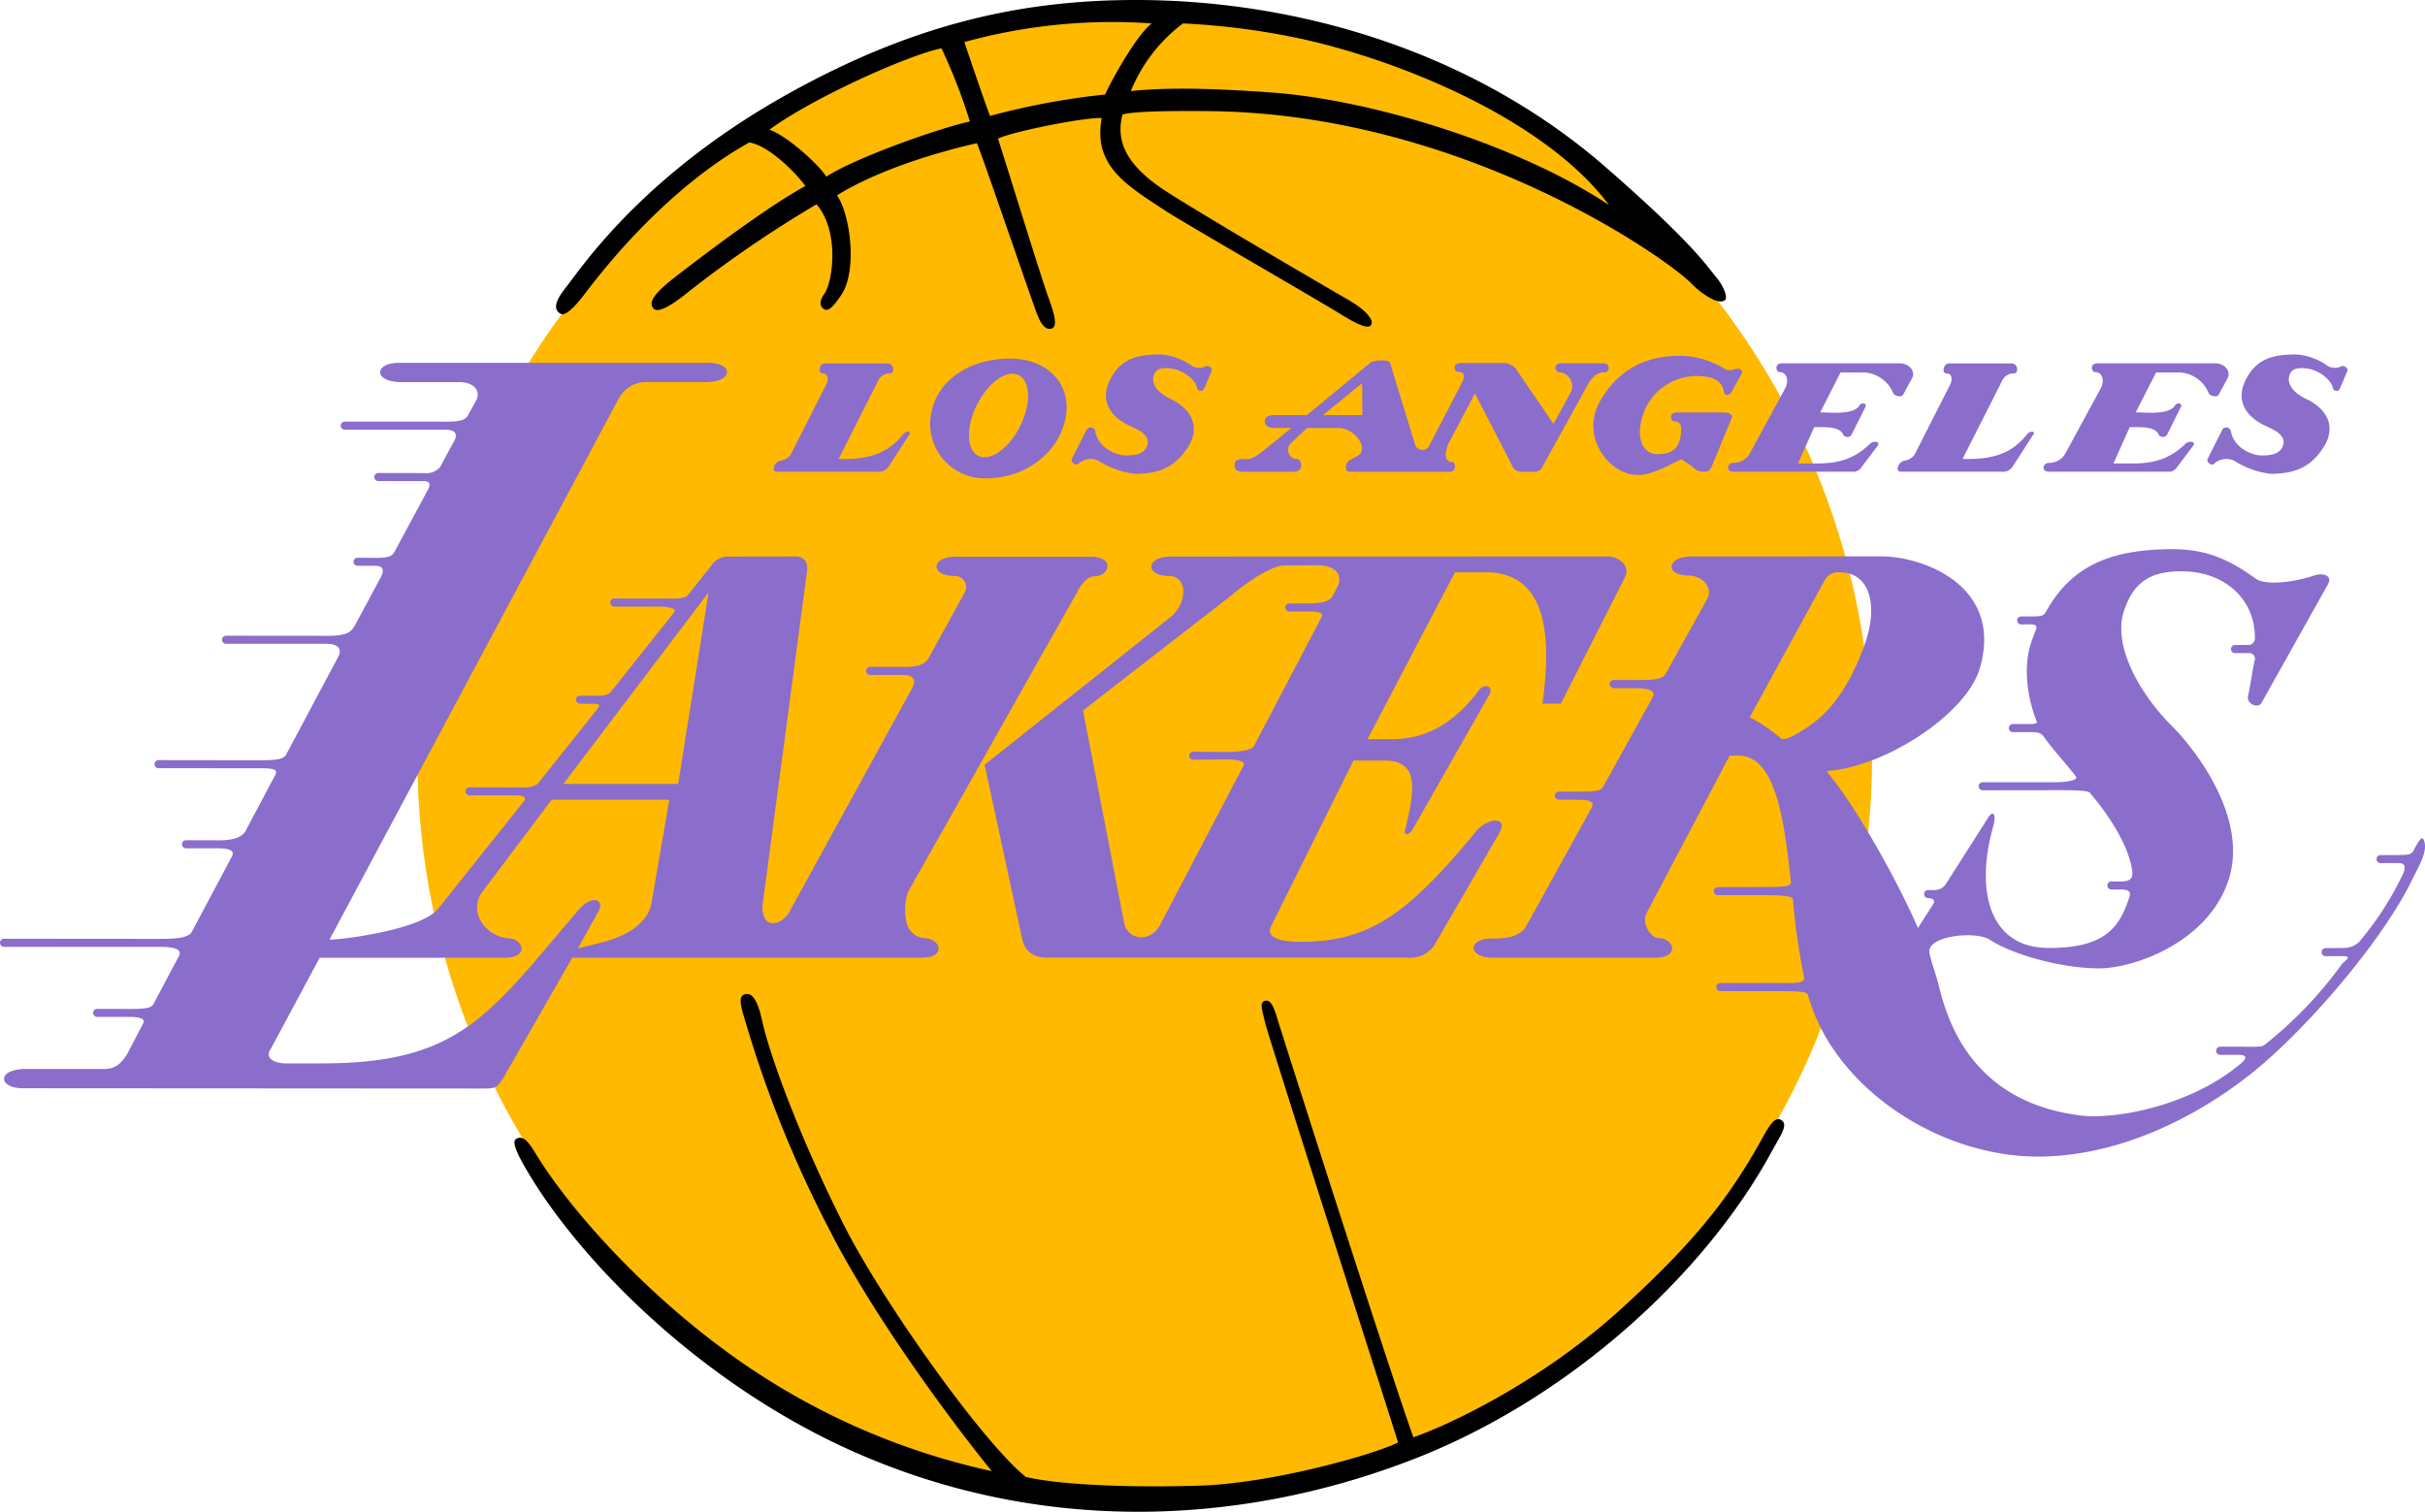
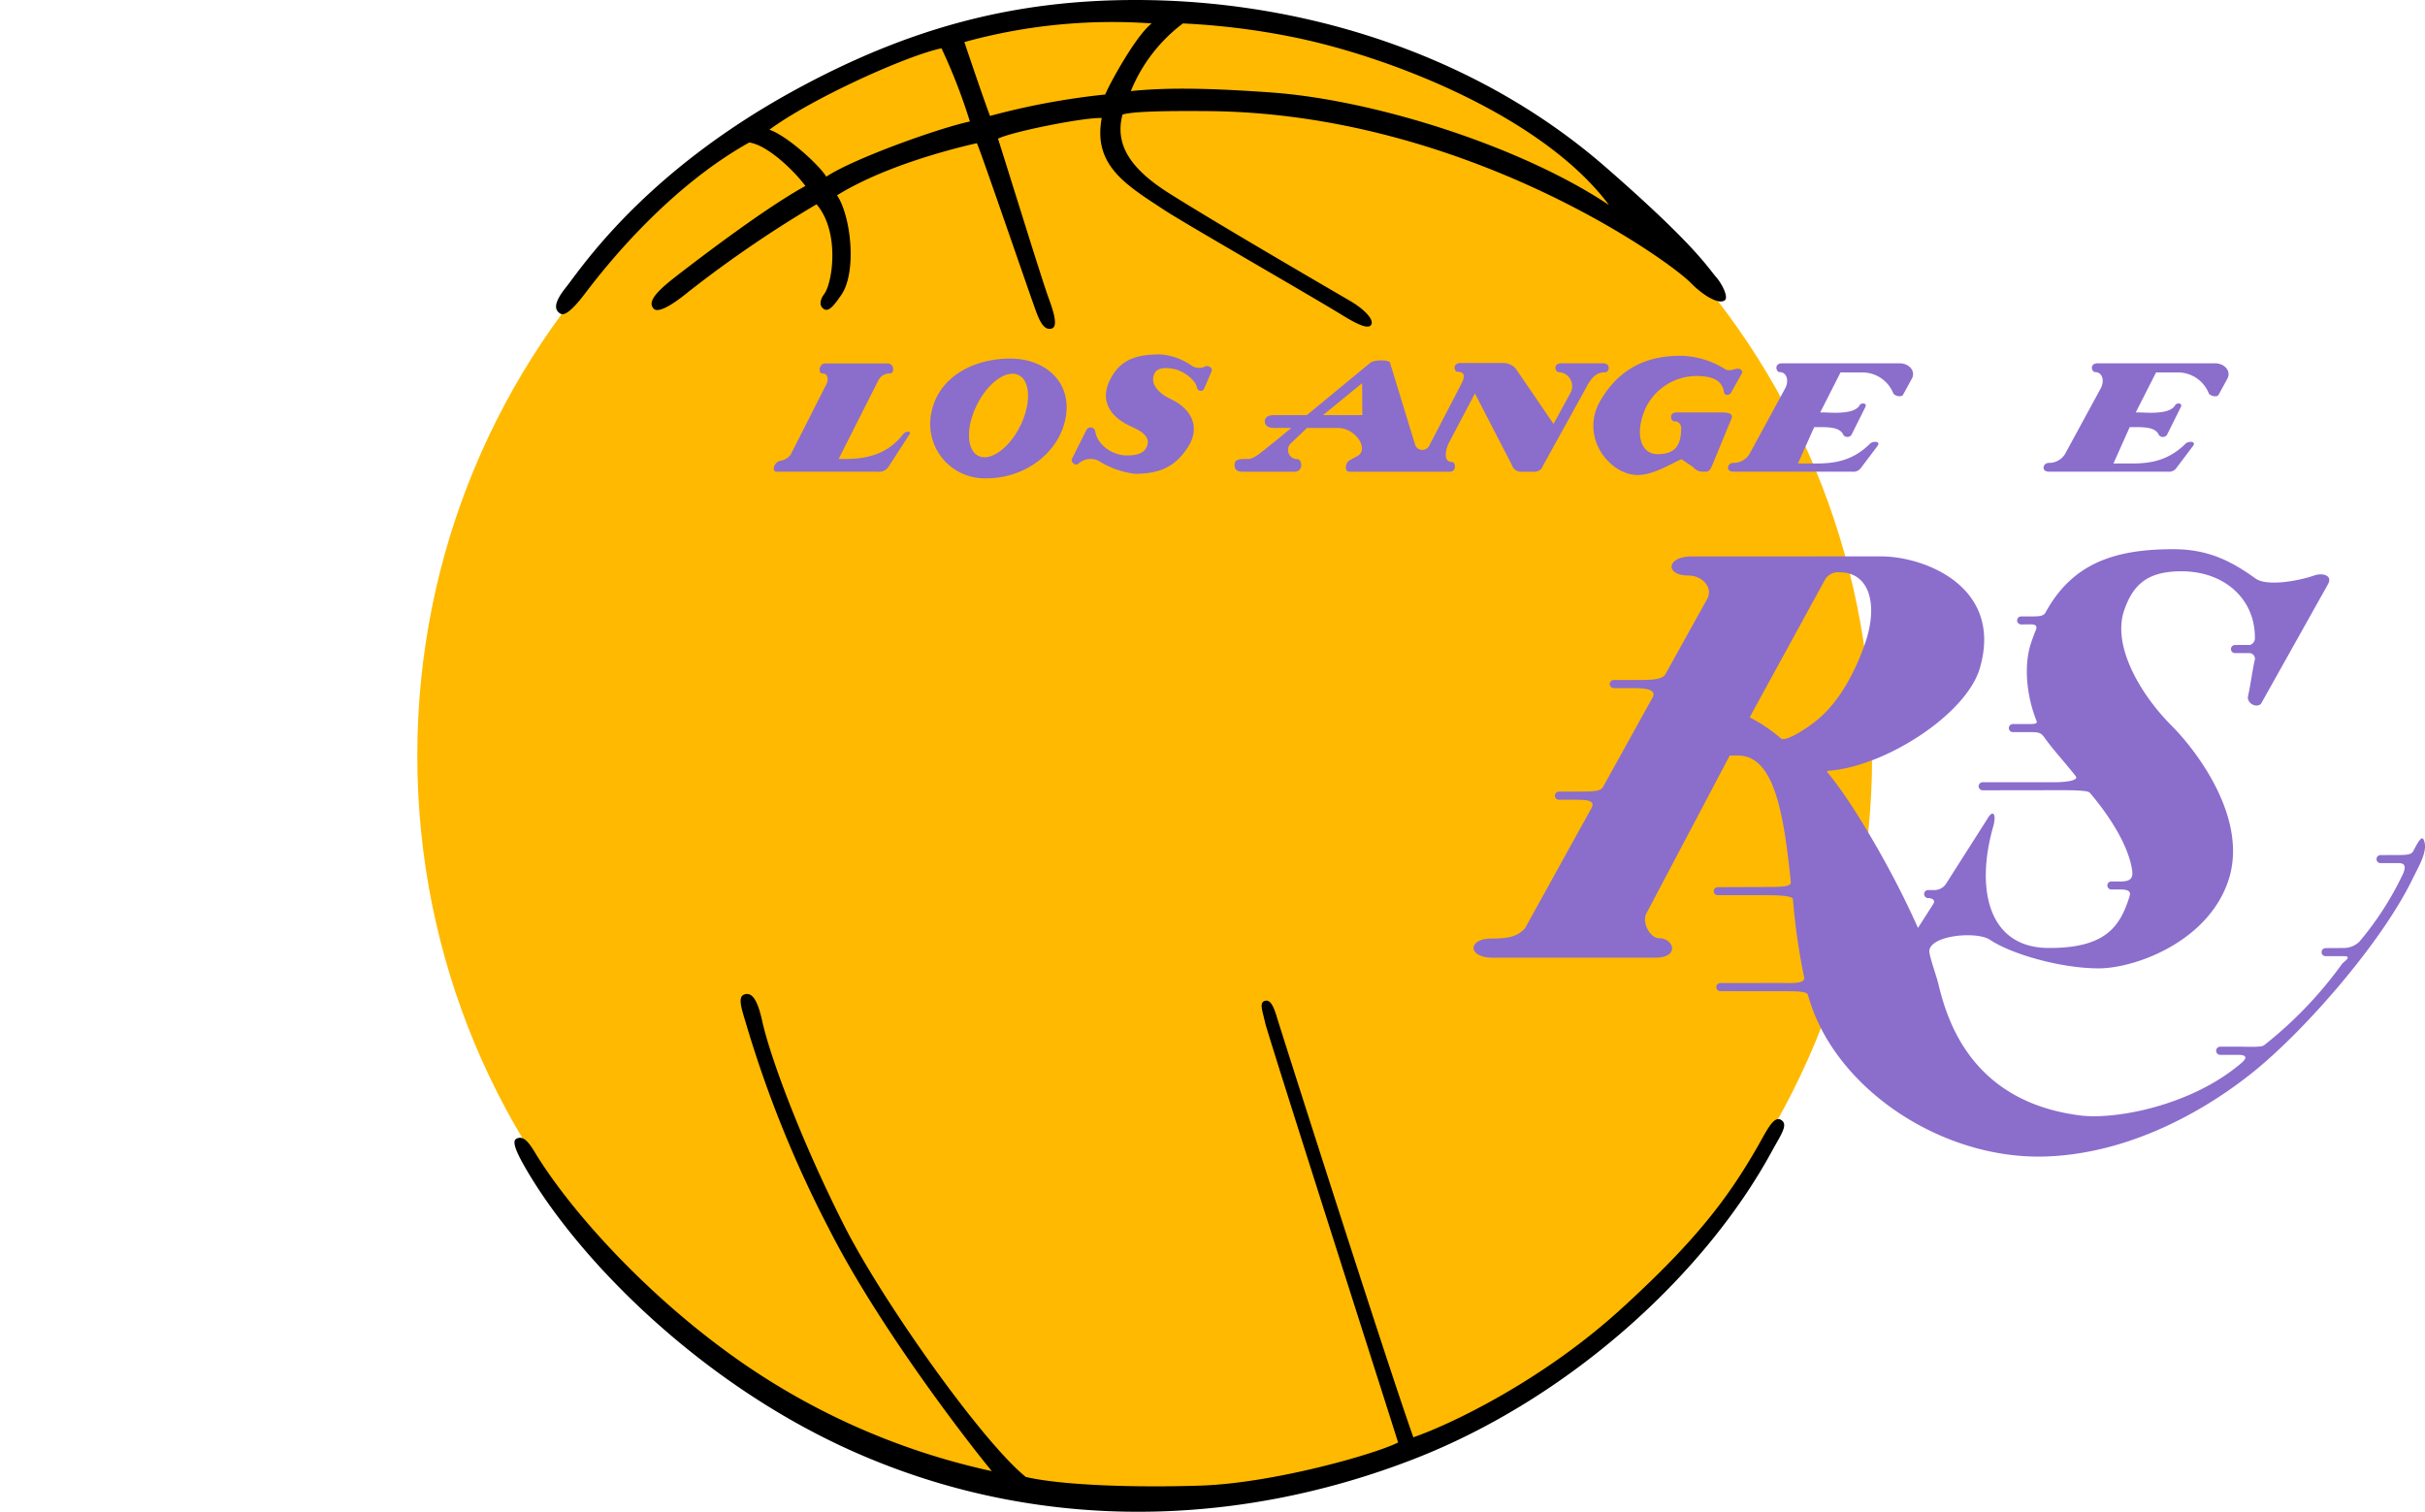
<svg xmlns="http://www.w3.org/2000/svg" id="LA_LAKERS" data-name="LA LAKERS" viewBox="0 0 364.398 227.202">
  <defs>
    <style>.cls-1{fill:#ffb900;}.cls-2{fill:#8b6dcc;}</style>
  </defs>
  <title>76-01-Los-Angeles-Lakers-Classic-2K</title>
  <path class="cls-1" d="M204.999,241.693c60.374,0,109.314-49.677,109.314-110.961,0-61.277-48.94-110.961-109.314-110.961-60.357,0-109.297,49.683-109.297,110.961,0,61.282,48.94,110.961,109.297,110.961" transform="translate(-32.996 -17.166)" />
-   <path class="cls-2" d="M254.829,142.083c-10.209,12.388-16.001,16.63-26.372,16.63-3.53,0-5.369-.794-4.376-2.505l12.299-24.738h4.69c5.238,0,4.515,4.414,3.089,10.388-0.251.836,0.381,0.881,1.003,0.157l11.695-20.552c0.571-1.297-.906-1.549-1.626-0.57-5.857,7.952-12.025,7.361-14.622,7.361h-2.121L251.631,103.18h5.293c6.669,0.412,9.777,6.077,7.848,19.732h2.774l9.656-19.039c0.783-1.606-.863-3.081-2.684-3.081l-65.556.018c-3.795,0-3.968,2.916-.323,2.916,2.947,0,2.792,4.228.142,6.274l-27.828,22.098,5.623,26.089c0.409,1.968,1.678,2.906,3.852,2.906h54.206a4.305,4.305,0,0,0,3.88-1.839L258.327,142.3c1.36-2.438-1.791-2.281-3.498-.218m-37.761-11.91-4.772-.027a0.598,0.598,0,0,0-.602.599,0.604,0.604,0,0,0,.602.602l4.839-.046c1.638,0,3.138.209,2.721,0.935l-12.536,23.938c-1.554,2.851-4.851,2.123-5.372-.158l-6.209-32.077,21.831-16.929c2.164-1.861,6.341-4.899,8.473-4.864l4.756-.028c2.893-.018,3.93,1.338,3.242,3.091l-0.841,1.619c-0.546.908-2.255,1.017-3.711,1.017l-2.746.014a0.606,0.606,0,1,0,0,1.212h2.708c1.171,0,2.638.03,2.1,0.909l-10.125,19.304c-0.469.754-2.572,0.892-4.356,0.892" transform="translate(-32.996 -17.166)" />
-   <path class="cls-2" d="M172.069,158.178a2.975,2.975,0,0,1-2.745-2.03,8.128,8.128,0,0,1,.138-4.964l25.294-44.848c0.409-.83,1.435-2.56,2.691-2.56,2.234,0.005,3.198-2.936-.587-2.936H176.603c-3.785,0-3.822,2.882-.195,2.882a1.701,1.701,0,0,1,1.647,2.337l-5.593,10.143c-0.7,1.113-2.251,1.198-3.883,1.198l-4.825-.018a0.611,0.611,0,0,0,0,1.223h4.784c1.293,0,2.324.391,1.578,1.893l-18.668,34.007c-1.344,1.873-4.021,2.29-3.869-1.295l6.638-49.806c0.263-1.556-.146-2.61-1.81-2.61L142.4,100.813a2.951,2.951,0,0,0-2.511,1.356l-3.576,4.497c-0.472.466-1.475,0.463-2.588,0.463l-8.408-.014a0.608,0.608,0,0,0,0,1.216h6.862c1.218,0,2.641.282,2.124,0.856l-9.629,12.115a2.979,2.979,0,0,1-1.798.422l-2.72-.004a0.604,0.604,0,1,0,0,1.208l2.27,0.008c0.705,0,.709.344,0.428,0.662l-9.056,11.375a3.484,3.484,0,0,1-2.249.529l-7.995-.01a0.606,0.606,0,0,0,0,1.212h6.859c1.044,0,1.847.184,1.297,0.888l-12.866,16.14c-2.418,3.079-14.065,4.647-16.334,4.647l43.515-81.418a4.635,4.635,0,0,1,3.699-2.363h9.24c4.36,0,4.233-2.901.448-2.901H92.962c-3.782,0-3.936,2.901.417,2.901h8.604c2.439,0,3.225,1.475,2.601,2.682l-1.235,2.24c-0.404.727-.985,1.018-3.343,1.018L84.804,80.53a0.604,0.604,0,0,0,0,1.208l15.162,0.005c0.822,0,2.054.214,1.28,1.693l-2.134,3.945a2.716,2.716,0,0,1-2.358.885l-6.887-.014a0.607,0.607,0,1,0,0,1.213l6.854,0.011c0.98,0,1.008.64,0.44,1.547l-4.896,9.1c-0.418.776-1.213,0.881-2.767,0.881l-2.743-.015a0.607,0.607,0,1,0,0,1.213l2.705,0.004c1.031,0,1.303.576,0.841,1.561l-4.018,7.472c-0.601,1.06-1.451,1.483-4.125,1.483L66.96,112.707a0.608,0.608,0,1,0,0,1.216l15.156,0.003c1.712,0.027,2.346.777,1.676,2.005l-7.851,14.741c-0.464.654-1.743,0.754-3.926,0.754l-15.199-.02a0.608,0.608,0,0,0-.603.615,0.598,0.598,0,0,0,.603.598l15.162,0.005c1.815,0,2.922.078,2.369,1.032l-4.513,8.505c-0.834,1.296-3.163,1.296-4.071,1.296l-4.821-.014a0.606,0.606,0,0,0,0,1.212l4.778,0.004c1.693,0,2.582.293,2.14,1.198l-6.039,11.352c-0.544,1.012-2.904,1.06-4.723,1.06l-23.496-.02a0.608,0.608,0,0,0,0,1.216l23.462,0.005c1.557,0,3.519.19,2.788,1.436l-3.844,7.244c-0.364.6-1.68,0.65-3.576,0.65l-4.816-.009a0.604,0.604,0,1,0,0,1.207h4.784c1.16,0,2.587.133,2.087,1.02l-2.41,4.626c-0.776,1.151-1.552,2.175-3.415,2.175H36.872c-4.36,0-4.207,2.901-.423,2.901l69.235,0.043c2.024,0,2.088-.272,3.043-1.767l10.268-17.901L171.475,161.1c3.79,0.009,2.814-2.849.594-2.922m-41.166-5.332c-0.513,2.953-3.484,4.905-7.224,5.899l-3.852.957,3.166-5.703c0.833-1.553-.994-2.465-2.986-0.157-13.398,15.613-17.678,23.082-38.343,23.14l-5.555.009c-1.681,0-3.524-.654-2.384-2.261l7.311-13.623,27.772,0.004c3.792,0,2.818-2.857.592-2.931a5.302,5.302,0,0,1-4.213-2.689,3.977,3.977,0,0,1,.069-3.998l10.636-14.136h17.682Zm4.001-17.871H117.659l21.817-28.777Z" transform="translate(-32.996 -17.166)" />
  <path class="cls-2" d="M397.347,143.874c-0.284-1.422-.796-0.555-1.735,1.233-0.286.542-1.196,0.557-2.106,0.557l-2.769.012a0.604,0.604,0,1,0,0,1.207h2.731c1.03,0,1.054.694,0.565,1.735a46.868,46.868,0,0,1-6.493,10.063,3.345,3.345,0,0,1-2.289.959l-2.792.018a0.606,0.606,0,0,0,0,1.212h2.732c1.375,0-.021.841-0.252,1.151a61.043,61.043,0,0,1-11.731,12.238c-0.419.335-2.426,0.213-3.832,0.207l-2.75.006a0.614,0.614,0,0,0,0,1.228h2.718c2.071,0,.51,1.189.204,1.444-7.55,6.288-18.784,8.31-23.928,7.668-16.687-2.092-20.132-14.762-21.366-19.824-0.25-1.059-1.055-3.233-1.319-4.571-0.515-2.647,7.015-3.399,9.094-2.006,3.148,2.108,10.507,4.274,16.293,4.291,5.354,0.02,16.308-3.867,19.478-13.06,3.243-9.405-4.899-19.847-8.516-23.445-4.589-4.599-8.938-11.914-7.101-17.284,1.378-4.053,3.683-5.888,8.625-5.888,6.387,0,11.024,4.105,11.024,9.93a1.064,1.064,0,0,1-.733,1.138l-2.254.01a0.61,0.61,0,1,0,0,1.22l2.115-.004a0.855,0.855,0,0,1,.816,1.184c-0.408,1.947-.547,3.317-0.97,5.271-0.255,1.131,1.409,1.915,1.985,1.091l10.036-17.918c0.728-1.353-.89-1.715-2.075-1.294-2.753.944-7.221,1.611-8.801,0.469-3.757-2.692-7.181-4.417-12.408-4.417-8.928,0-15.174,2.191-19.184,9.536-0.31.575-1.188,0.566-1.935,0.566h-1.715a0.595,0.595,0,0,0-.603.603,0.603,0.603,0,0,0,.603.604l1.46-.014c0.622,0,1.039.177,0.729,0.903-0.273.662-.524,1.352-0.758,2.073-1.011,3.182-.682,7.643.911,11.613,0.102,0.267-.239.391-0.856,0.391H335.47a0.609,0.609,0,0,0-.609.612,0.603,0.603,0,0,0,.609.604h2.725c1.234,0.006,1.533.136,2.044,0.855,1.413,1.982,2.852,3.452,4.665,5.761,0.575,0.72-1.864.922-3.16,0.915l-10.813-.004a0.608,0.608,0,0,0,0,1.216l10.951-.016c1.757,0,4.778-.024,5.115.361,2.644,3.06,5.848,7.766,6.396,11.729,0.153,1.147-.274,1.627-1.683,1.627h-1.468a0.604,0.604,0,0,0,0,1.207h1.297c1.117,0,1.723.184,1.462,1.02-1.42,4.533-3.549,7.816-12.214,7.769-9.086-.051-10.932-8.959-8.275-18.251,0.52-1.844-.024-2.646-0.857-1.186l-6.325,9.934a2.156,2.156,0,0,1-1.728.804l-0.892-.007a0.606,0.606,0,0,0,0,1.211c0.8,0,1.114.431,0.8,0.877l-2.309,3.612c-3.831-8.742-10.233-19.508-13.648-23.426l0.061-.189c8.431-.515,20.855-8.406,22.898-15.463,3.53-12.241-8.36-16.765-14.845-16.765l-28.484.005c-3.784,0-4.064,2.872-.432,2.872,1.966,0,3.678,1.716,2.815,3.454l-6.31,11.37c-0.52.932-2.482,0.875-5.023,0.875H275.47a0.61,0.61,0,0,0,0,1.219h2.72c1.816,0,3.816.105,3.138,1.408l-7.459,13.465c-0.355.628-1.325,0.679-3.861,0.679l-2.75.005a0.62,0.62,0,0,0-.612.621,0.614,0.614,0,0,0,.612.604H269.94c2.006,0,2.752.264,2.174,1.298l-9.963,18.023c-1.188,1.291-2.606,1.537-5.039,1.537-3.632,0-3.596,2.878.194,2.878h24.395c3.789,0,2.827-2.929.585-2.929-1.308,0-2.699-2.414-1.82-3.86l12.452-23.59h1.267c5.537,0,6.878,9.088,7.916,19.006,0.077,0.716-1.274.745-4.039,0.745l-6.918.025a0.605,0.605,0,1,0,0,1.209h6.842c1.826,0,4.364.021,4.43,0.597a95.348,95.348,0,0,0,1.673,11.68c0.258,1.088-1.684.917-3.762,0.917l-8.818.009a0.608,0.608,0,1,0,0,1.216l8.812,0.009c2.767,0,4.198,0,4.356.565,3.79,13.919,20.065,24.873,35.884,24.27,13.581-.515,25.054-7.903,30.916-12.609,7.821-6.27,19.288-19.396,23.966-28.938,0.844-1.746,2.226-3.991,1.907-5.547m-91.27-18.523c-1.904,1.556-4.9,3.359-5.481,2.785a23.53,23.53,0,0,0-4.686-3.163l11.309-20.668a2.275,2.275,0,0,1,2.25-1.121c4.397,0,5.838,4.77,3.769,10.715-1.45,4.164-3.799,8.68-7.161,11.452" transform="translate(-32.996 -17.166)" />
  <path class="cls-2" d="M168.702,82.43c-2.295,2.959-5.328,3.715-8.729,3.715h-0.96l6.001-11.881a1.907,1.907,0,0,1,1.705-.977c0.749,0,.654-1.498-0.325-1.498H156.93c-0.804,0-1.085,1.498-.336,1.498,0.808,0,.953.894,0.568,1.651L151.79,85.528a2.448,2.448,0,0,1-1.615.899c-0.801.203-1.348,1.63-.444,1.63h15.101a1.743,1.743,0,0,0,1.749-.846l3.041-4.706c0.435-.563-0.481-0.643-0.919-0.075" transform="translate(-32.996 -17.166)" />
  <path class="cls-2" d="M214.193,72.21a2.192,2.192,0,0,1-2.014-.009,9.377,9.377,0,0,0-4.811-1.77c-3.559,0-6.136.702-7.686,4.062-1.318,2.868.033,5.266,3.171,6.715,1.36,0.631,3.163,1.455,2.474,3.085-0.504,1.203-1.897,1.324-3.153,1.32-1.685-.022-4.224-1.289-4.612-3.668a0.703,0.703,0,0,0-1.298-.181l-2.151,4.282c-0.336.569,0.554,1.198,0.904,0.828a2.731,2.731,0,0,1,3.076-.446,12.983,12.983,0,0,0,5.466,1.949c3.61-.027,5.993-0.95,7.972-4.051,1.803-2.823.695-5.621-2.6-7.179-1.74-.811-3.23-2.264-2.453-3.861,0.514-1.036,2.055-.814,2.822-0.684,1.476,0.252,3.359,1.637,3.576,2.853a0.561,0.561,0,0,0,1.048.158l1.13-2.644c0.261-.512-0.572-0.911-0.858-0.761" transform="translate(-32.996 -17.166)" />
  <path class="cls-2" d="M318.98,76.466l1.318-2.419c0.576-1.066-.362-2.278-1.871-2.278H300.795c-1.268,0-.905,1.322-0.387,1.322,1.135,0,1.471,1.384.78,2.554L295.89,85.394a2.777,2.777,0,0,1-2.431,1.339c-0.907,0-1.233,1.325.04,1.325h17.87a1.387,1.387,0,0,0,1.305-.622l2.431-3.225c0.59-.774-0.688-0.774-1.077-0.389-3.08,3.082-6.381,3.002-8.779,3.002h-2.079l2.439-5.469h0.529c1.563,0,3.373-.02,3.857,1.179a0.757,0.757,0,0,0,1.21,0l2.085-4.178c0.337-.618-0.599-0.727-0.859-0.28-0.815,1.47-4.445,1.076-5.388,1.076h-0.529l3.051-6.01h3.393a4.987,4.987,0,0,1,4.526,3.116c0.144,0.389,1.272.702,1.495,0.207" transform="translate(-32.996 -17.166)" />
  <path class="cls-2" d="M273.865,71.769h-6.272c-1.272,0-.894,1.322-0.382,1.322a2.123,2.123,0,0,1,1.829,3.031l-2.602,4.756-5.73-8.392a2.706,2.706,0,0,0-2.061-.766h-6.173c-1.269,0-.975,1.319-0.459,1.319,1.31,0,.975.982,0.648,1.681l-4.922,9.471a1.157,1.157,0,0,1-2.072-.1l-3.8-12.407c-0.158-.489-2.389-0.462-2.954,0l-9.54,7.87h-4.951c-0.976,0-1.365.411-1.365,0.93,0,0.522.372,0.998,1.402,0.998l2.583-.009-2.583,2.135c-1.43,1.062-2.897,2.541-3.888,2.541h-0.589c-0.94,0-1.471.151-1.471,0.902s0.4,1.009,1.283,1.009h7.695c1.455,0,1.168-1.892.442-1.892a1.377,1.377,0,0,1-.892-2.439l2.35-2.245h4.63c2.745,0,4.669,3.181,3.029,4.172l-1.264.698c-0.598.31-.857,1.708,0,1.708h15.035c1.123,0,.892-1.47.373-1.47-1.533,0-.81-2.22-0.511-2.809l3.947-7.487,5.554,10.759a1.438,1.438,0,0,0,1.339,1.008h2.126a1.318,1.318,0,0,0,1.208-.907l6.315-11.418c1.024-2.043,1.803-2.627,3.087-2.627,0.519-.007.881-1.342-0.397-1.342m-42.063,7.784,5.88-4.798,0.029,4.798h-5.909Z" transform="translate(-32.996 -17.166)" />
  <path class="cls-2" d="M184.776,71.056c-5.29,0-10.735,2.607-11.829,8.155a8.177,8.177,0,0,0,8.31,9.84c5.619,0,10.81-3.682,11.854-9.009,1.044-5.354-2.941-8.986-8.334-8.986m1.503,10.177c-1.683,3.339-4.488,5.337-6.281,4.438-1.783-.9-1.87-4.338-0.19-7.685,1.67-3.345,4.479-5.337,6.271-4.439,1.784,0.9,1.869,4.339.2,7.686" transform="translate(-32.996 -17.166)" />
  <path class="cls-2" d="M291.748,79.153h-6.79c-1.269,0-.896,1.329-0.386,1.329a0.987,0.987,0,0,1,1.039,1.141c0,2.745-1.16,3.801-3.529,3.801-2.582,0-3.52-3.139-1.774-6.987a8.524,8.524,0,0,1,7.542-4.762c2.147,0,3.947.462,4.213,2.469,0.066,0.494.813,0.494,1.06,0.027l1.621-2.892c0.182-.309-0.102-0.675-0.595-0.707-0.414-.027-1.346.508-1.951,0.059a13.004,13.004,0,0,0-6.557-1.996c-3.654,0-8.751.825-12.19,6.803-3.107,5.404,1.424,11.113,5.629,11.119,2.332,0.009,5.047-1.722,6.596-2.379l1.738,1.185a1.946,1.946,0,0,0,1.313.694h0.645c0.603,0,.837-0.813,1.069-1.331l2.661-6.458c0.345-.645.151-1.114-1.356-1.114" transform="translate(-32.996 -17.166)" />
-   <path class="cls-2" d="M384.848,72.21a2.178,2.178,0,0,1-2.007-.009,9.377,9.377,0,0,0-4.811-1.77c-3.559,0-6.142.702-7.686,4.062-1.329,2.868.03,5.266,3.17,6.715,1.368,0.631,3.173,1.455,2.479,3.085-0.51,1.203-1.911,1.324-3.167,1.32-1.677-.022-4.218-1.289-4.611-3.668a0.694,0.694,0,0,0-1.285-.181l-2.156,4.282c-0.339.569,0.548,1.198,0.902,0.828a2.75,2.75,0,0,1,3.088-.446,12.815,12.815,0,0,0,5.467,1.949c3.595-.027,5.983-0.95,7.951-4.051,1.812-2.823.7-5.621-2.591-7.179-1.746-.811-3.232-2.264-2.452-3.861,0.5-1.036,2.062-.814,2.832-0.684,1.461,0.252,3.353,1.637,3.566,2.853a0.556,0.556,0,0,0,1.04.158l1.135-2.644c0.251-.512-0.578-0.911-0.865-0.761" transform="translate(-32.996 -17.166)" />
-   <path class="cls-2" d="M337.593,82.43c-2.28,2.959-5.322,3.715-8.734,3.715h-0.954l6.008-11.881a1.901,1.901,0,0,1,1.7-.977c0.751,0,.659-1.498-0.329-1.498h-9.461c-0.803,0-1.086,1.498-.335,1.498,0.81,0,.956.894,0.566,1.651L320.68,85.528a2.425,2.425,0,0,1-1.616.899c-0.798.203-1.343,1.63-.436,1.63h15.101a1.752,1.752,0,0,0,1.754-.846l3.03-4.706c0.447-.563-0.477-0.643-0.919-0.075" transform="translate(-32.996 -17.166)" />
  <path class="cls-2" d="M360.373,73.139a4.981,4.981,0,0,1,4.522,3.118c0.134,0.391,1.264.704,1.502,0.209l1.315-2.419c0.565-1.066-.372-2.278-1.879-2.278h-17.63c-1.272,0-.901,1.322-0.382,1.322,1.139,0,1.478,1.384.785,2.554l-5.299,9.749a2.79,2.79,0,0,1-2.434,1.339c-0.908,0-1.232,1.325.046,1.325h17.863a1.387,1.387,0,0,0,1.305-.622l2.43-3.225c0.595-.774-0.69-0.774-1.078-0.389-3.083,3.082-6.391,3.002-8.781,3.002h-2.083l2.448-5.469h0.52c1.568,0,3.381-.02,3.854,1.179a0.765,0.765,0,0,0,1.218,0l2.082-4.178c0.342-.618-0.601-0.727-0.852-0.28-0.833,1.47-4.445,1.076-5.402,1.076h-0.515l3.051-6.01h3.393V73.139Z" transform="translate(-32.996 -17.166)" />
  <path d="M290.925,58.871c-1.356-1.565-3.227-4.886-16.671-16.604C254.471,25.03,228.27,17.166,203.658,17.166c-18.14,0-34.025,4.075-51.613,13.754-22.406,12.336-31.689,26.514-33.98,29.401-1.7,2.118-1.941,3.357-.843,3.996,0.784,0.444,2.292-1.202,3.704-3.062C127.59,52.45,136.354,43.718,145.582,38.581c2.868,0.418,6.883,4.417,8.441,6.535-5.896,3.217-15.684,10.673-19.388,13.543-3.198,2.475-4.305,3.869-3.44,4.877,0.723,0.836,3.17-.809,5.219-2.487a176.734,176.734,0,0,1,19.283-13.18c3.55,4.153,2.404,11.822,1.151,13.488-0.675.893-.775,1.844,0,2.282,0.724,0.413,1.522-.641,2.557-2.132,2.41-3.491,1.445-11.94-.629-14.987,6.354-3.947,15.48-6.586,21.012-7.833,0.466,0.885,7.169,20.458,8.444,24.015,0.693,1.944,1.389,4.274,2.809,3.838,0.954-.285.323-2.425-0.466-4.56-0.98-2.654-6.051-19.098-7.608-23.967,1.826-.989,12.831-3.224,15.585-3.11-1.352,7.158,3.719,10.088,9.435,13.852,3.049,1.996,22.385,13.111,26.433,15.607,2.307,1.43,4.097,2.336,4.585,1.664,0.573-.771-0.994-2.388-3.127-3.634-1.698-.995-19.692-11.433-27.211-16.185-5.384-3.399-8.282-7.045-6.993-11.828,1.775-.516,7.197-0.557,12.833-0.516C252.87,34.175,283.634,56.164,287.072,59.69c1.746,1.787,4.172,3.323,5.108,2.601,0.593-.457-0.433-2.479-1.255-3.42M157.158,43.718c-1.031-1.728-5.909-6.179-8.547-7.056,6.155-4.566,20.438-11.088,25.858-12.239a84.737,84.737,0,0,1,4.27,11c-4.793,1.035-17.516,5.595-21.582,8.295m41.909-12.348a110.417,110.417,0,0,0-17.303,3.22c-0.836-2.175-3.124-8.927-3.854-11.101a83.4,83.4,0,0,1,28.149-2.802c-2.297,1.76-6.149,8.713-6.992,10.683m24.921-.308c-8.323-.586-15.118-0.823-21.064-0.205a24.032,24.032,0,0,1,7.83-10.17A109.574,109.574,0,0,1,226.91,22.662c14.838,2.928,37.913,11.977,47.863,25.314-13.257-8.843-35.272-15.807-50.785-16.913" transform="translate(-32.996 -17.166)" />
  <path d="M299.231,190.228c1.421-2.611,2.577-4.101,1.355-4.777-1.115-.612-2.192,1.805-3.545,4.149-4.482,7.79-9.377,14.207-20.436,24.278-12.248,11.16-26.326,17.639-31.23,19.296-4.165-11.722-20.064-61.65-20.487-63.077-0.621-2.132-1.156-2.74-1.875-2.494-0.809.293-.311,1.465,0.106,3.326s19.345,60.959,19.967,63.031c-3.761,1.863-19.005,6.13-29.665,6.475-9.493.316-20.645,0-26.276-1.296-6.603-5.327-21.611-26.523-27.314-37.817-6.713-13.292-11.159-25.521-12.303-30.717-0.554-2.484-1.258-4.275-2.508-4.031-1.342.255-.571,2.217,0.214,4.881a173.483,173.483,0,0,0,12.304,30.34c7.411,14.631,20.641,31.793,24.497,36.468a105.165,105.165,0,0,1-40.739-18.615c-12.026-8.953-22.354-20.375-27.556-28.693-0.884-1.429-1.938-3.445-3.226-2.592-0.581.382,0.135,2.006,1.037,3.628,7.548,13.557,25.949,32.74,49.529,43.264,27.48,12.27,57.444,11.615,84.243,1.243,23.442-9.077,43.831-27.748,53.906-46.269" transform="translate(-32.996 -17.166)" />
</svg>